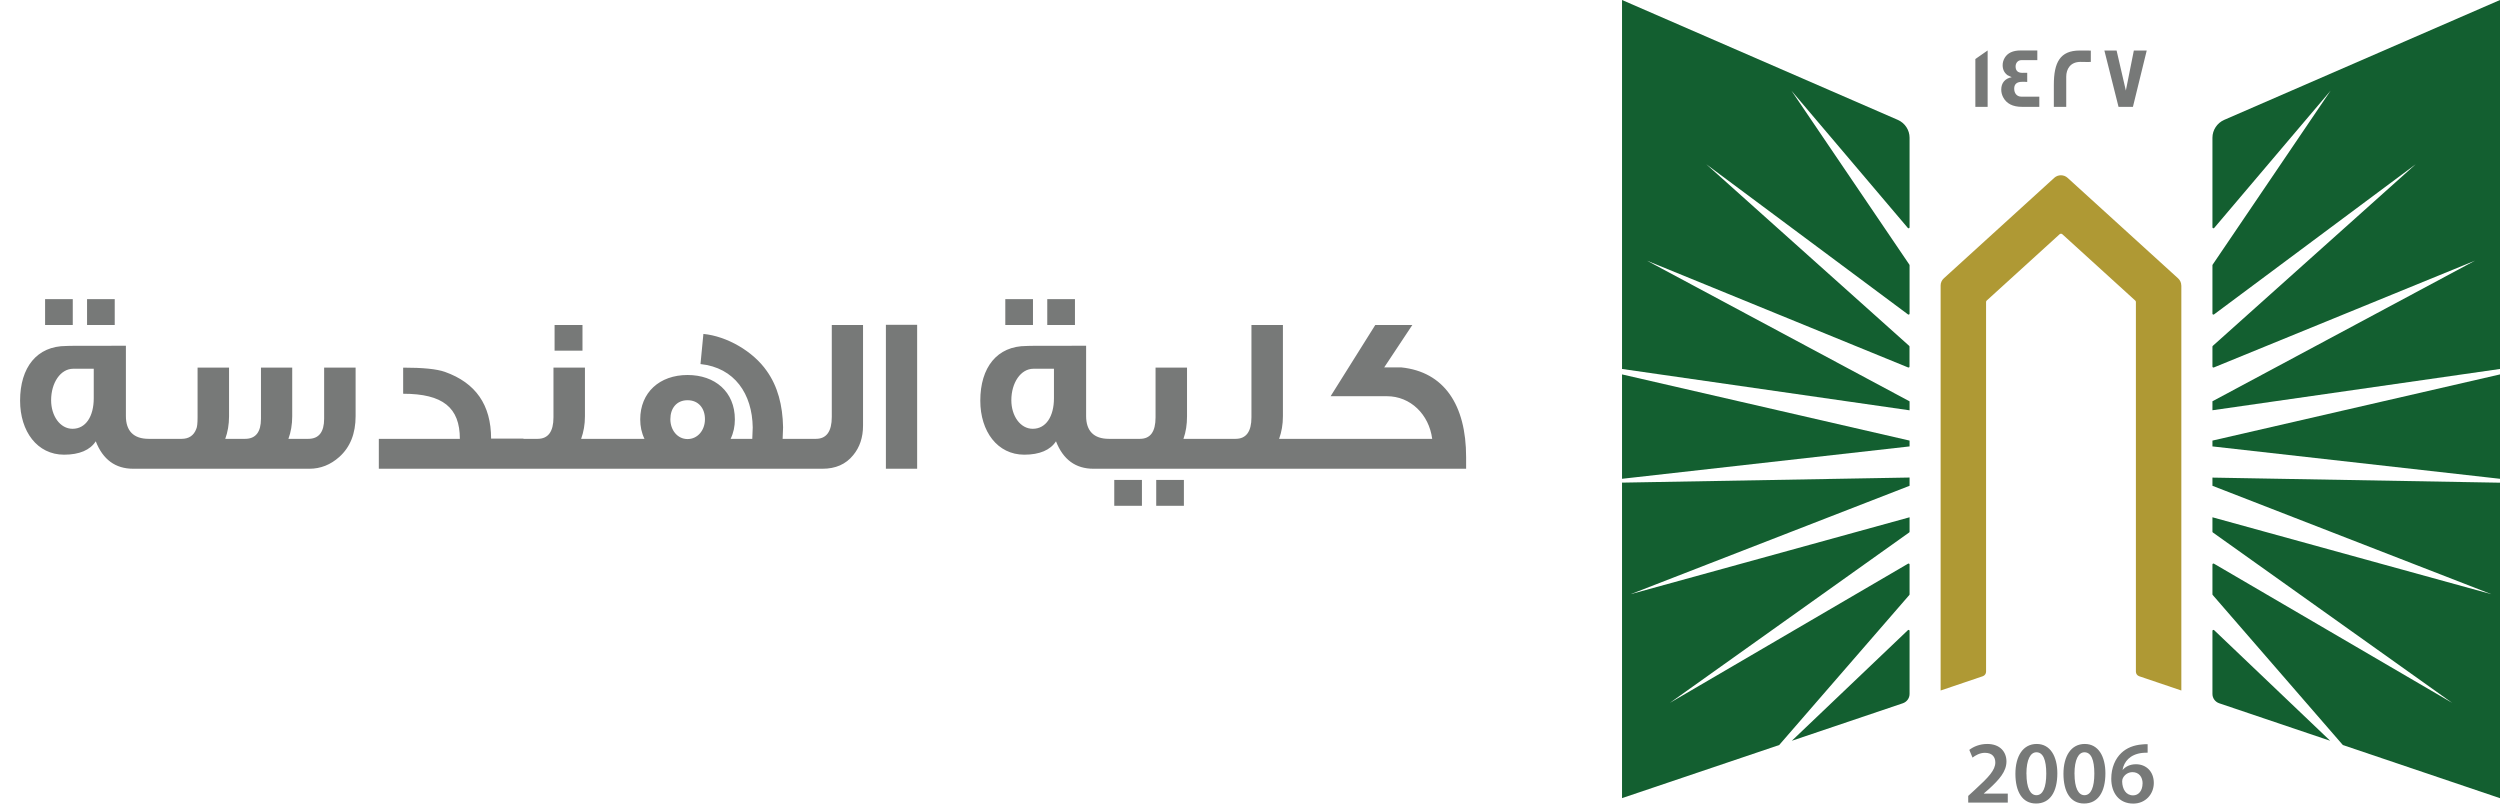
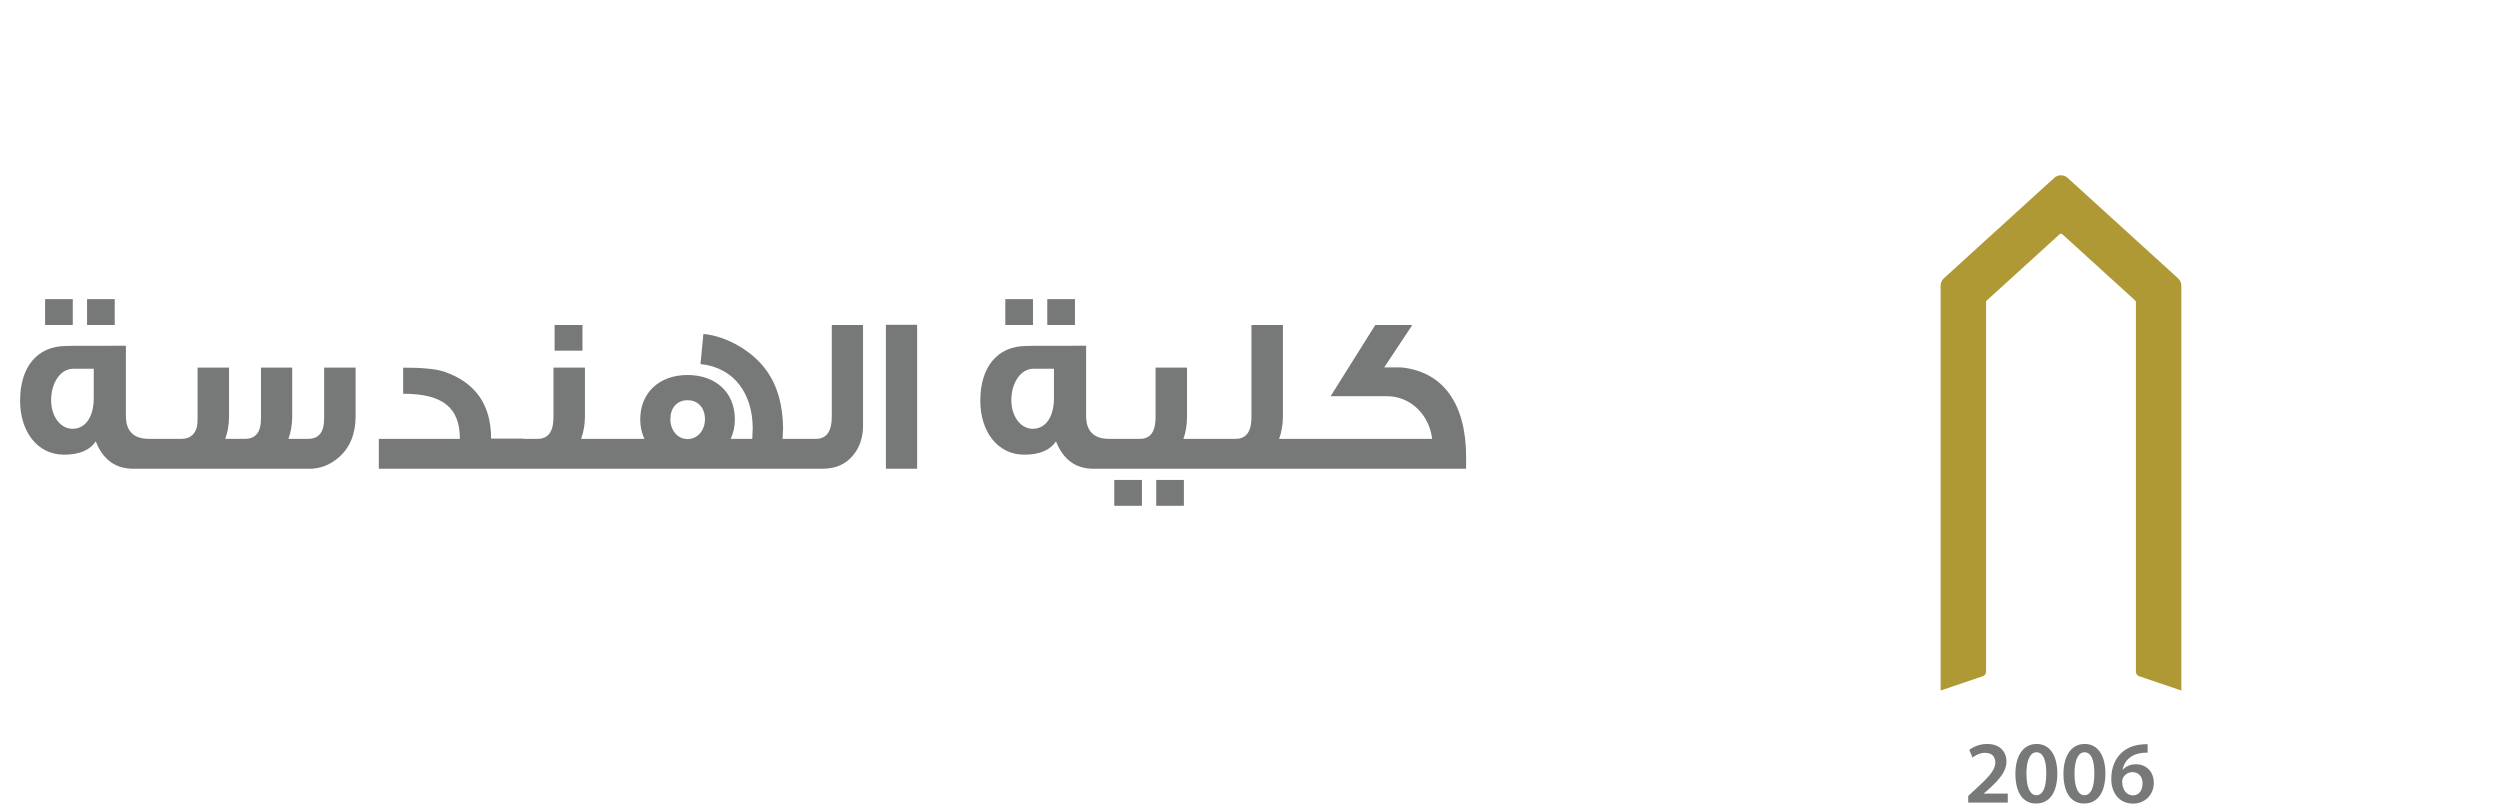
<svg xmlns="http://www.w3.org/2000/svg" width="168" height="54" viewBox="0 0 168 54" fill="none">
  <path d="M7.71 21.84H5.85V20.1H7.71V21.84ZM4.89 21.84H3.03V20.1H4.89V21.84ZM11.07 31.5H8.955C7.755 31.5 6.915 30.885 6.435 29.655C6.06 30.24 5.34 30.555 4.305 30.555C2.505 30.555 1.35 28.995 1.35 26.925C1.35 24.69 2.475 23.25 4.455 23.25C4.455 23.235 5.79 23.235 8.46 23.235V27.96C8.46 28.95 8.97 29.49 9.99 29.49H11.07V31.5ZM6.3 26.76V24.78H4.92C4.065 24.78 3.435 25.725 3.435 26.895C3.435 27.945 4.035 28.815 4.875 28.815C5.76 28.815 6.3 27.99 6.3 26.76ZM10.322 31.5V29.49H12.212C12.692 29.49 13.022 29.265 13.187 28.83C13.247 28.71 13.277 28.455 13.277 28.05V24.705H15.392V27.975C15.392 28.53 15.302 29.04 15.137 29.49H16.472C17.177 29.49 17.537 29.04 17.537 28.14V24.705H19.637V27.975C19.637 28.53 19.547 29.04 19.382 29.49H20.717C21.422 29.49 21.782 29.04 21.782 28.14V24.705H23.897V27.96C23.897 29.13 23.537 30.045 22.802 30.705C22.217 31.23 21.542 31.5 20.792 31.5H10.322ZM35.177 31.5H25.457V29.49H30.902C30.902 27.39 29.762 26.46 27.092 26.46V24.705C28.412 24.705 29.342 24.795 29.897 24.99C31.967 25.725 33.002 27.21 33.002 29.475H35.177V31.5ZM39.143 23.565H37.268V21.84H39.143V23.565ZM41.513 31.5H34.748V29.49H36.128C36.833 29.49 37.193 29.01 37.193 28.05V24.705H39.308V27.975C39.308 28.53 39.218 29.025 39.053 29.49H41.513V31.5ZM53.943 31.5H41.148V29.49H43.308C43.113 29.085 43.023 28.65 43.023 28.185C43.023 26.37 44.328 25.2 46.203 25.2C48.048 25.2 49.383 26.325 49.383 28.185C49.383 28.65 49.293 29.085 49.098 29.49H50.553L50.583 28.725C50.553 26.475 49.368 24.705 47.073 24.465L47.268 22.44C48.843 22.59 50.613 23.61 51.528 24.93C52.263 25.965 52.593 27.225 52.623 28.71L52.593 29.49H53.943V31.5ZM47.373 28.17C47.373 27.435 46.938 26.895 46.203 26.895C45.468 26.895 45.048 27.435 45.048 28.17C45.048 28.905 45.528 29.505 46.203 29.505C46.878 29.505 47.373 28.92 47.373 28.17ZM57.996 28.605C57.996 29.4 57.771 30.06 57.336 30.585C56.841 31.2 56.151 31.5 55.266 31.5H53.286V29.49H54.831C55.536 29.49 55.896 28.995 55.896 28.02V21.84H57.996V28.605ZM61.632 31.5H59.532V21.825H61.632V31.5ZM72.237 21.84H70.376V20.1H72.237V21.84ZM69.416 21.84H67.556V20.1H69.416V21.84ZM75.597 31.5H73.481C72.281 31.5 71.442 30.885 70.962 29.655C70.587 30.24 69.867 30.555 68.832 30.555C67.031 30.555 65.876 28.995 65.876 26.925C65.876 24.69 67.001 23.25 68.981 23.25C68.981 23.235 70.317 23.235 72.987 23.235V27.96C72.987 28.95 73.496 29.49 74.516 29.49H75.597V31.5ZM70.826 26.76V24.78H69.447C68.591 24.78 67.962 25.725 67.962 26.895C67.962 27.945 68.561 28.815 69.401 28.815C70.287 28.815 70.826 27.99 70.826 26.76ZM81.973 31.5H75.223V29.49H76.603C77.308 29.49 77.653 29.01 77.653 28.05V24.705H79.768V27.975C79.768 28.53 79.693 29.025 79.528 29.49H81.973V31.5ZM79.558 33.99H77.698V32.25H79.558V33.99ZM76.738 33.99H74.878V32.25H76.738V33.99ZM88.417 31.5H81.607V29.49H83.032C83.737 29.49 84.097 29.01 84.097 28.05V21.84H86.212V27.975C86.212 28.53 86.122 29.025 85.957 29.49H88.417V31.5ZM98.523 31.5H87.603V29.49H96.243C96.033 27.855 94.788 26.625 93.198 26.625H89.418L92.418 21.84H94.908L93.018 24.69H94.173C97.038 24.99 98.523 27.195 98.523 30.72V31.5Z" fill="#777978" />
-   <path d="M128.323 32.645L109.577 39.93L128.323 34.761V35.73C128.323 35.751 128.311 35.771 128.295 35.783L112.213 47.234L128.222 37.879C128.266 37.855 128.323 37.882 128.323 37.935V39.938C128.323 39.938 128.32 39.97 128.308 39.982L119.561 50.066L109 53.634V32.433L128.323 32.09V32.645ZM128.21 42.348C128.251 42.307 128.323 42.335 128.323 42.395V46.635C128.323 46.916 128.14 47.166 127.872 47.259L120.41 49.78L128.21 42.348ZM128.323 29.608V29.999L109 32.175V25.16L128.323 29.608ZM127.535 8.057C128.011 8.266 128.323 8.737 128.323 9.256V15.277C128.323 15.337 128.247 15.365 128.206 15.317L120.382 6.09L128.312 17.787C128.313 17.79 128.323 17.812 128.323 17.823V21.077C128.323 21.129 128.262 21.161 128.218 21.129L114.66 11.037L128.3 23.245C128.302 23.248 128.319 23.274 128.319 23.293V24.633C128.319 24.681 128.271 24.709 128.227 24.693L110.676 17.518L128.323 26.97V27.573L109 24.794V0L127.535 8.057Z" fill="#135F30" />
  <path d="M146.586 19.186V46.402L143.756 45.444C143.622 45.4 143.532 45.275 143.532 45.135V20.293C143.532 20.256 143.516 20.22 143.487 20.196L138.587 15.739C138.539 15.695 138.457 15.695 138.408 15.739L133.508 20.196C133.48 20.22 133.464 20.256 133.464 20.293V45.135C133.464 45.275 133.374 45.4 133.24 45.444L130.41 46.402V19.186C130.41 19.001 130.487 18.828 130.625 18.704L138.047 11.95C138.299 11.721 138.689 11.721 138.941 11.95L146.366 18.704C146.505 18.828 146.582 19.001 146.582 19.186H146.586Z" fill="#AF9934" />
-   <path d="M168.001 32.437V53.638L157.44 50.066L148.693 39.982C148.681 39.97 148.676 39.938 148.676 39.938V37.935C148.677 37.882 148.733 37.855 148.778 37.879L164.788 47.234L148.705 35.783C148.688 35.771 148.676 35.751 148.676 35.73V34.761L167.422 39.93L148.676 32.645V32.095L168.001 32.437ZM148.791 42.348L156.589 49.78L149.128 47.259C148.859 47.166 148.676 46.916 148.676 46.635V42.395C148.676 42.335 148.75 42.307 148.791 42.348ZM168.001 32.175L148.676 29.999V29.608L168.001 25.16V32.175ZM168.001 24.794L148.676 27.569V26.966L166.325 17.514L148.77 24.693C148.725 24.709 148.676 24.681 148.676 24.633V23.293C148.677 23.273 148.697 23.245 148.697 23.245L162.336 11.037L148.782 21.129C148.737 21.161 148.676 21.129 148.676 21.077V17.823C148.676 17.812 148.686 17.79 148.688 17.787L156.618 6.09L148.795 15.317C148.754 15.366 148.677 15.337 148.676 15.277V9.256C148.676 8.737 148.99 8.266 149.465 8.057L168.001 0V24.794Z" fill="#135F30" />
  <path d="M144.321 50.01V50.581C144.213 50.578 144.097 50.581 143.95 50.597C143.129 50.694 142.735 51.188 142.637 51.727H142.654C142.845 51.51 143.142 51.357 143.536 51.357C144.211 51.357 144.736 51.833 144.736 52.617C144.735 53.357 144.186 54.001 143.353 54.001C142.401 54 141.877 53.288 141.877 52.331C141.877 51.587 142.149 50.979 142.556 50.597C142.914 50.259 143.389 50.07 143.947 50.026C144.109 50.006 144.231 50.006 144.321 50.01ZM136.866 49.994C137.781 49.994 138.253 50.83 138.253 51.968C138.253 53.215 137.761 53.996 136.822 53.996C135.882 53.995 135.439 53.183 135.435 52.004C135.435 50.802 135.952 49.994 136.866 49.994ZM140.096 49.994C141.011 49.994 141.483 50.83 141.483 51.968C141.483 53.215 140.99 53.995 140.051 53.996C139.112 53.996 138.668 53.183 138.664 52.004C138.664 50.802 139.181 49.994 140.096 49.994ZM133.541 49.994C134.407 49.994 134.834 50.533 134.834 51.169C134.834 51.848 134.342 52.395 133.655 53.023L133.317 53.316V53.329H134.923V53.936H132.272L132.264 53.931V53.485L132.728 53.059C133.647 52.218 134.081 51.752 134.085 51.241C134.085 50.891 133.898 50.589 133.386 50.589C133.041 50.589 132.748 50.762 132.553 50.911L132.337 50.392C132.618 50.171 133.045 49.994 133.541 49.994ZM143.3 51.888C143.019 51.888 142.771 52.057 142.657 52.291C142.629 52.347 142.609 52.419 142.609 52.52C142.621 53.031 142.865 53.449 143.345 53.449C143.727 53.449 143.979 53.119 143.979 52.653L143.984 52.657C143.984 52.21 143.735 51.888 143.3 51.888ZM136.846 50.553C136.452 50.553 136.175 51.035 136.175 52.001L136.179 52.004C136.179 52.95 136.439 53.437 136.846 53.437C137.285 53.437 137.509 52.914 137.509 51.985C137.509 51.056 137.293 50.553 136.846 50.553ZM140.075 50.553C139.681 50.553 139.405 51.035 139.405 52.001L139.408 52.004C139.408 52.95 139.669 53.437 140.075 53.437C140.514 53.437 140.739 52.914 140.739 51.985C140.739 51.056 140.523 50.553 140.075 50.553ZM144.329 50.581L144.321 50.585V50.581C144.323 50.582 144.327 50.581 144.329 50.581Z" fill="#777978" />
-   <path d="M133.569 7.18H132.744V3.966L133.569 3.391V7.18ZM136.908 4.042H135.835C135.603 4.042 135.448 4.232 135.448 4.465C135.448 4.754 135.603 4.895 135.904 4.895C135.921 4.895 135.973 4.895 136.07 4.891H136.229V5.507C136.229 5.507 136.164 5.506 136.062 5.498H135.883C135.534 5.498 135.354 5.651 135.354 5.957C135.354 6.263 135.525 6.496 135.842 6.496H137.042V7.172L137.038 7.18H135.875C135.257 7.18 134.834 6.963 134.61 6.532C134.529 6.375 134.484 6.202 134.484 6.021C134.484 5.575 134.733 5.273 135.188 5.188C135.123 5.164 135.025 5.116 134.903 5.052C134.683 4.887 134.578 4.665 134.578 4.38C134.578 4.203 134.627 4.038 134.716 3.886C134.912 3.556 135.269 3.391 135.786 3.391H136.908V4.042ZM139.758 3.395C140.226 3.395 140.47 3.394 140.503 3.402V4.159H140.499C140.499 4.159 140.437 4.167 140.328 4.167C140.21 4.167 140.035 4.159 139.807 4.159C139.116 4.159 138.851 4.653 138.851 5.156V7.18H138.018V5.703C138.018 4.203 138.429 3.395 139.758 3.395ZM142.857 6.086L143.394 3.395H144.26L143.333 7.18H142.365L141.414 3.395H142.235L142.857 6.086Z" fill="#777978" />
</svg>